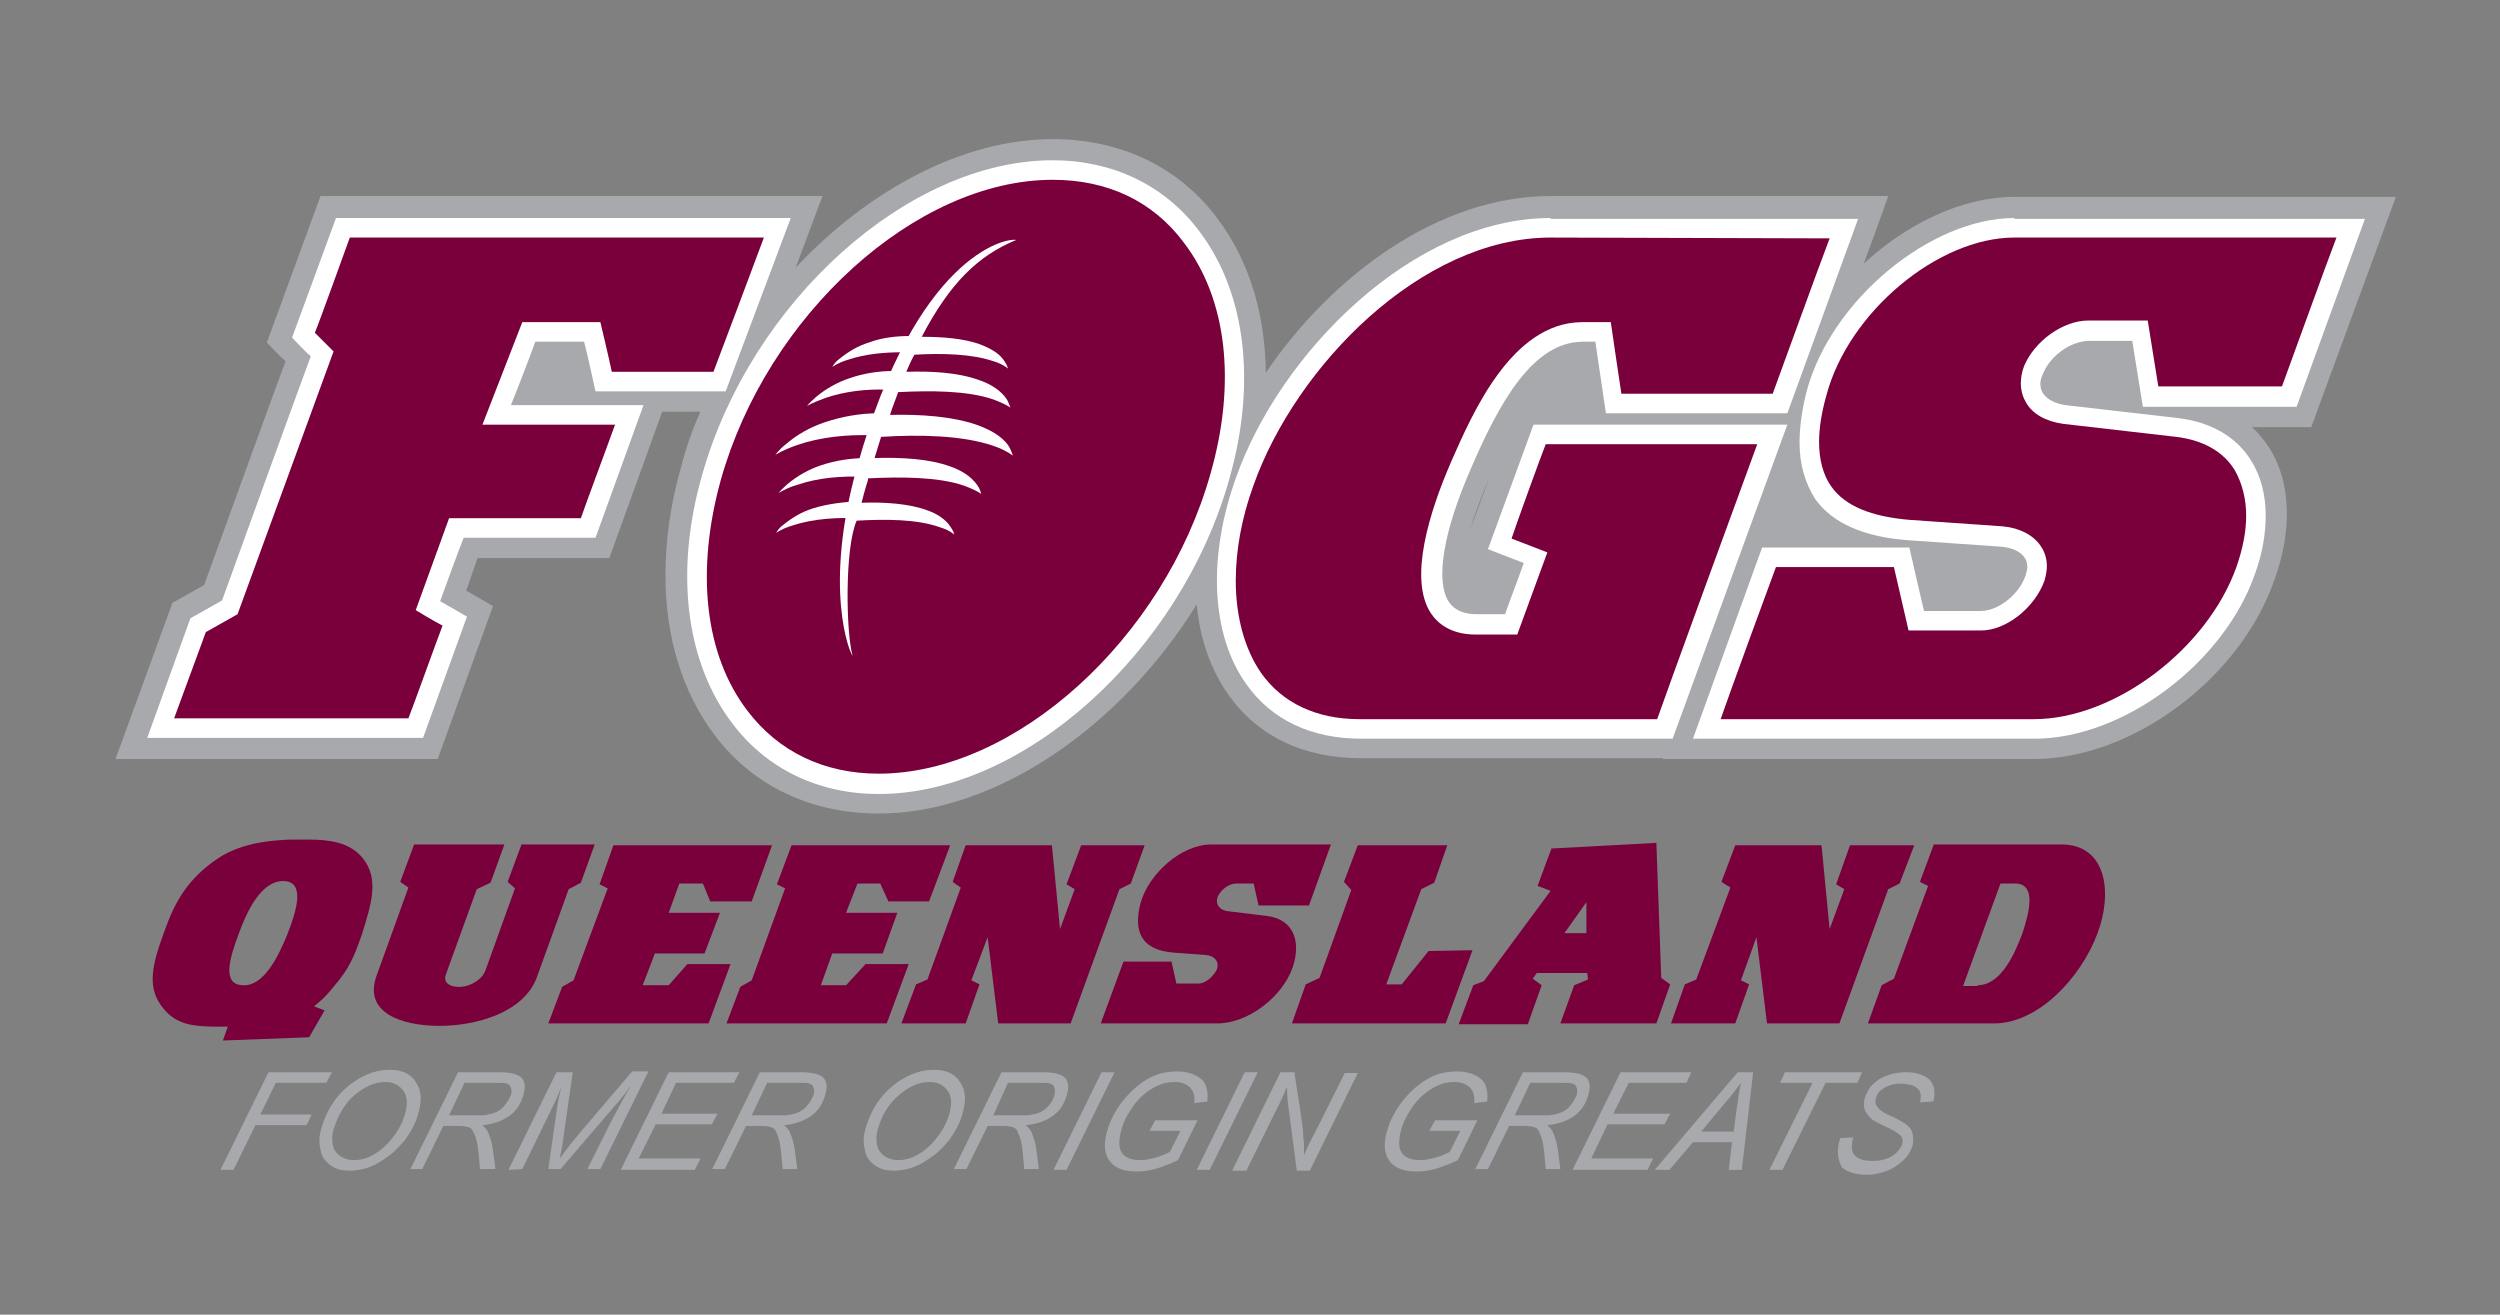
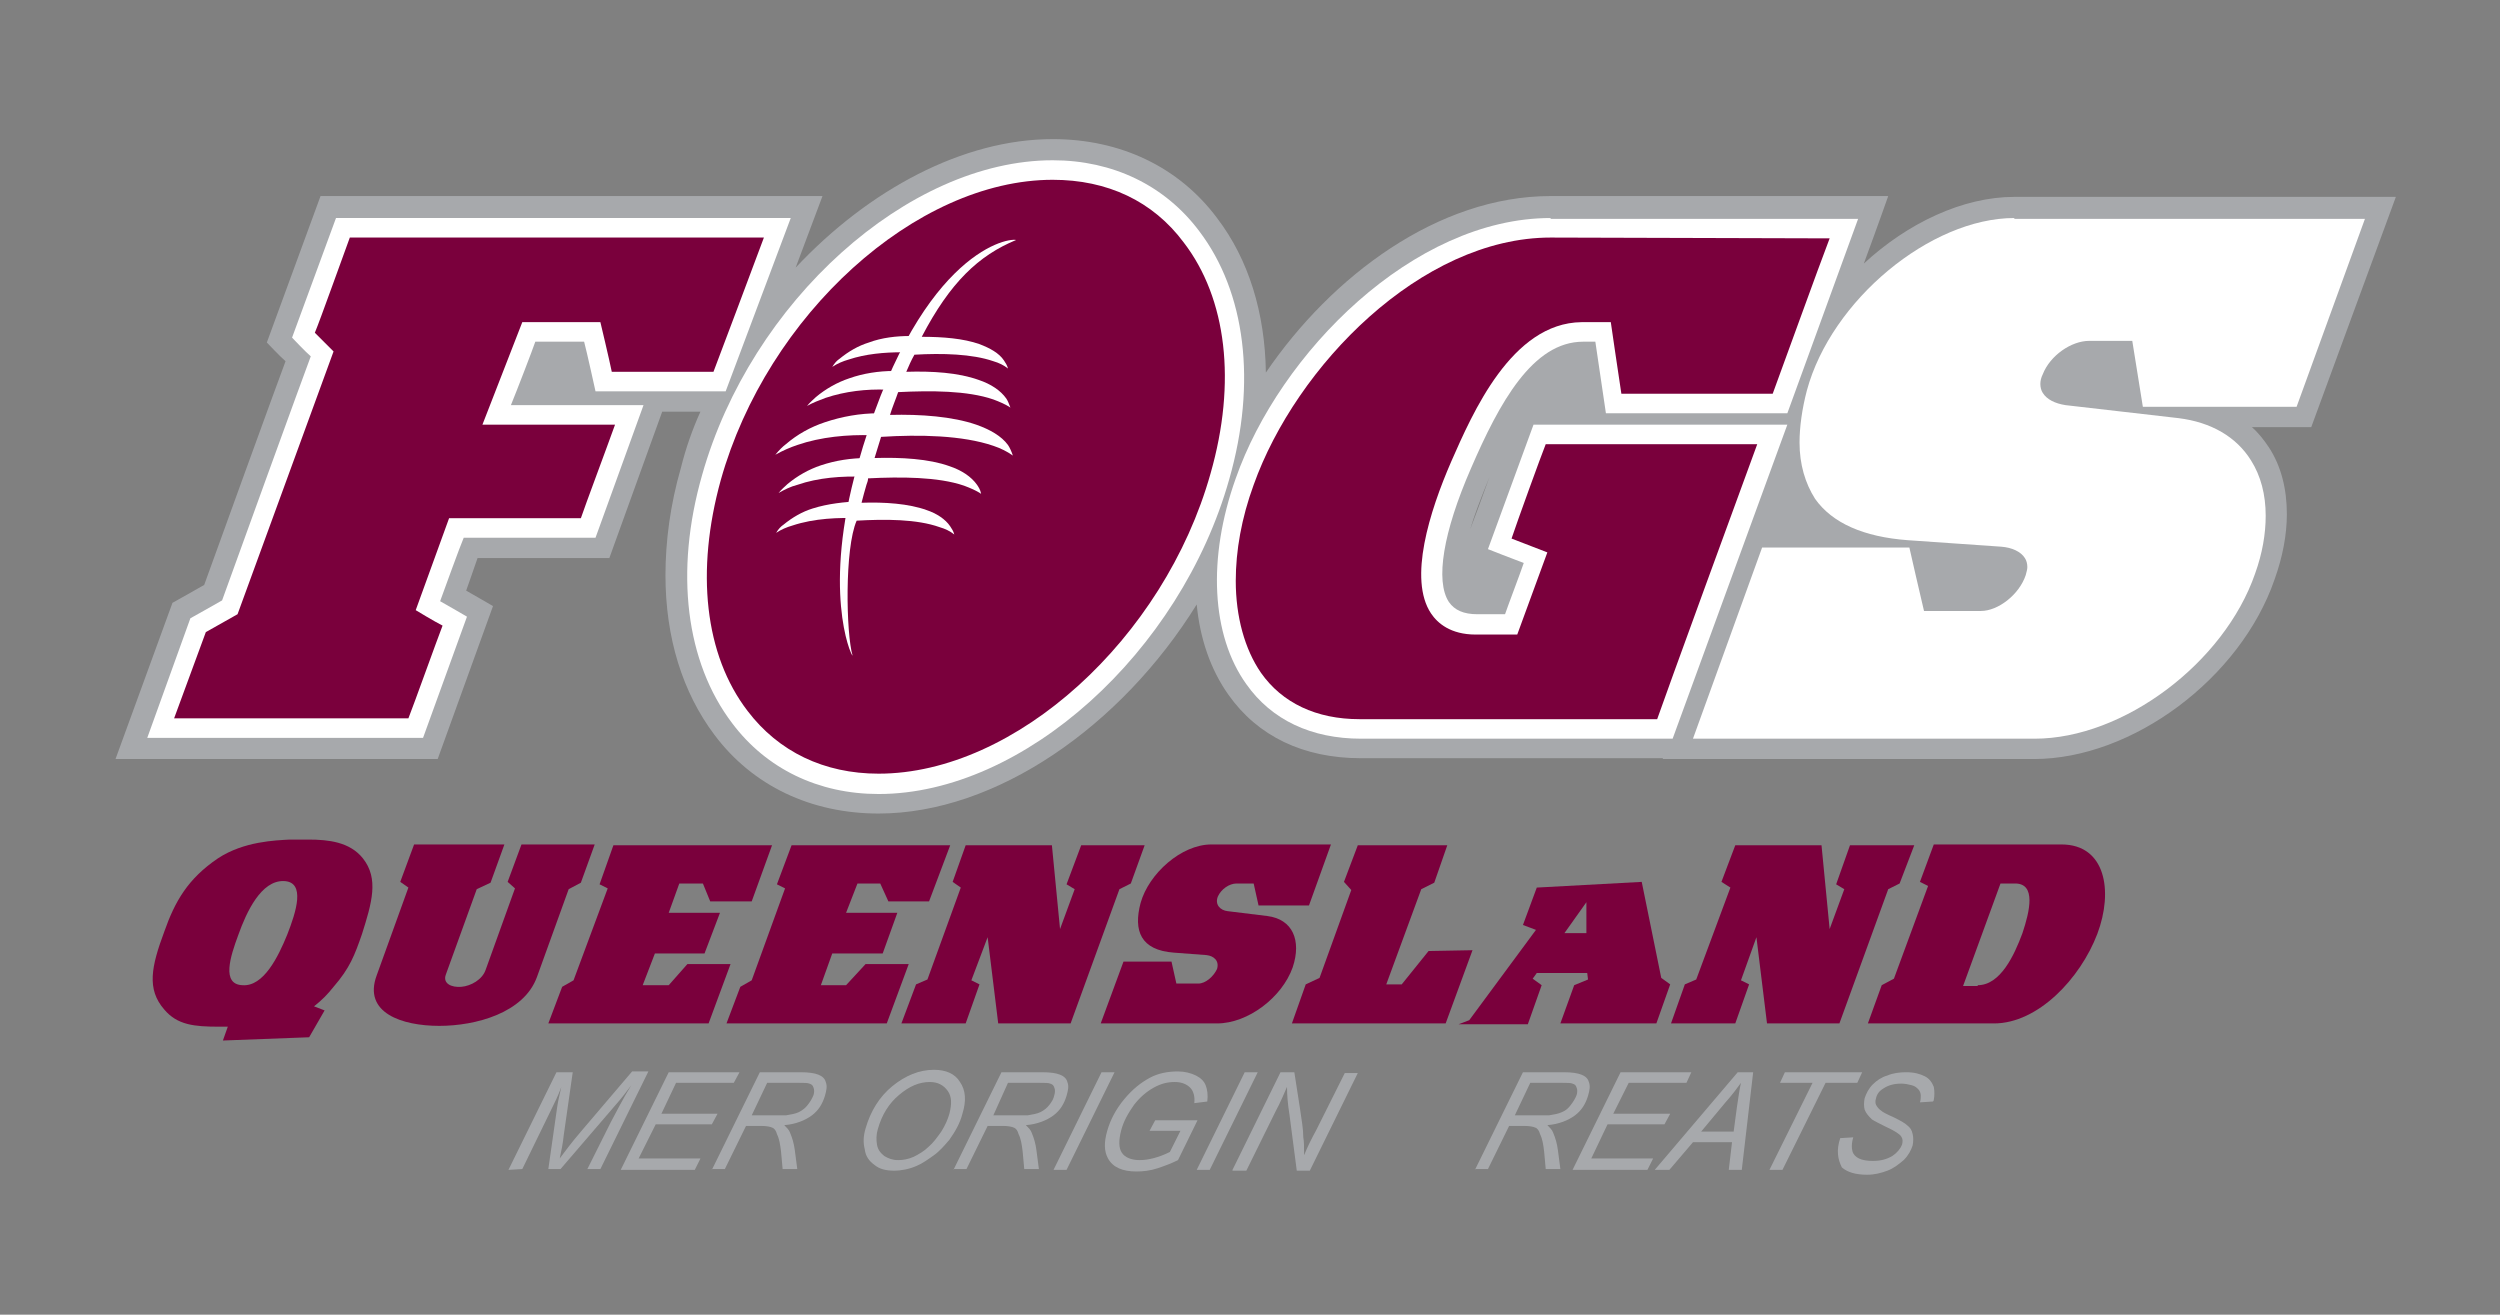
<svg xmlns="http://www.w3.org/2000/svg" version="1.1" id="Layer_1" x="0px" y="0px" viewBox="0 0 307.3 161.6" style="enable-background:new 0 0 307.3 161.6;" xml:space="preserve">
  <rect x="0" y="0" width="307.3" height="161.6" fill="#808080" stroke="none" />
  <style type="text/css">
	.st0{fill:#A7A9AC;}
	.st1{fill:#FFFFFF;}
	.st2{fill:#7A003C;}
</style>
  <g>
    <path class="st0" d="M183.1,58.6c-1.2,3.3-1.7,4.7-2.4,6.5C181.2,63.4,182,61.3,183.1,58.6 M294.5,24.2h-46.9   c-6.3,0-13.1,3.2-18.5,8.2c1.7-4.6,3-8.3,3-8.3h-41.5c-13.8,0-26.9,9.8-35,21.7c-0.1-7.3-2.1-13.9-6-19c-4.7-6.3-11.9-9.7-20.2-9.7   c-11,0-22.6,6.2-31.6,15.8l3.3-8.8H39.4l-6.6,18c0,0,1.7,1.8,2.3,2.3c-0.4,1-9.8,26.9-10,27.5c-0.5,0.3-3.9,2.2-3.9,2.2l-7,19.2   h39.6l6.8-18.8c0,0-2.4-1.4-3.3-1.9c0,0,1.1-3.1,1.4-4h16.2c0,0,6.1-16.9,6.5-18h4.7c-1,2.2-1.8,4.5-2.4,6.9   c-1.3,4.5-1.9,9-1.9,13.2c0,7.7,2.1,14.4,6,19.6c4.7,6.3,11.9,9.7,20.2,9.7c14.4,0,29.8-10.7,39.1-25.7c0.4,4.2,1.7,8,3.9,11.1   c3.6,5.1,9.2,7.8,16.3,7.8h37.1v0.1H250c12.1,0,25.4-9.9,29.6-22.1c1-2.8,1.5-5.5,1.5-8c0-3.1-0.7-5.9-2.2-8.2   c-0.6-0.9-1.3-1.8-2.1-2.5h7.3L294.5,24.2z" />
    <path class="st1" d="M41.3,26.8l-5.4,14.7c0,0,1.7,1.8,2.3,2.3c-0.4,1-10.7,29.4-10.9,30c-0.5,0.3-3.9,2.2-3.9,2.2l-5.3,14.7H52   l5.4-14.9c0,0-2.4-1.4-3.3-1.9c0.4-1.1,2.5-6.9,2.9-7.8h16.2l5.9-16.3H62.8c0.7-1.7,2.7-6.9,3-7.8h6c0.3,1.1,1.4,6.1,1.4,6.1h16   l8-21.3L41.3,26.8L41.3,26.8z" />
    <path class="st1" d="M190.6,26.8c-16.9,0-33.3,16.6-38.7,32c-3.5,9.8-3,19.3,1.3,25.3c3.1,4.4,8,6.7,14.1,6.7h38.3l14.1-38.6h-31.2   l-5.6,15.3c0,0,3.3,1.3,4.4,1.7c-0.4,1.2-2,5.4-2.3,6.3h-3.4c-1.7,0-2.8-0.5-3.5-1.5c-1.7-2.6-0.7-8.6,2.7-16.4   c3.5-8.1,7.6-15.6,13.8-15.6h1.5c0.2,1.3,1.3,8.8,1.3,8.8h22.3l8.7-23.9h-37.8V26.8z" />
    <path class="st1" d="M247.6,26.8c-10.3,0-22.5,10.1-25.5,21.2c-0.6,2.3-0.9,4.5-0.9,6.4c0,2.7,0.7,5,1.9,6.9c2.1,3,6,4.7,11.4,5.1   l11.5,0.8c1.3,0.1,2.4,0.6,2.9,1.4c0.2,0.3,0.3,0.7,0.3,1.1c0,0.3-0.1,0.6-0.2,1c-0.8,2.4-3.4,4.4-5.5,4.4h-7   c-0.3-1.2-1.8-7.8-1.8-7.8h-18.1l-8.5,23.5h42c10.9,0,23.3-9.3,27.1-20.3c0.9-2.5,1.3-4.9,1.3-7.1c0-2.6-0.6-4.9-1.8-6.8   c-1.8-2.9-4.9-4.7-8.9-5.2l-13.9-1.6c-1.3-0.2-2.3-0.7-2.8-1.5c-0.2-0.3-0.3-0.7-0.3-1.1s0.1-0.8,0.3-1.2c0.9-2.3,3.5-4.1,5.7-4.1   h5.3c0.2,1.2,1.3,8.1,1.3,8.1h18.9l8.4-23.1h-43.1V26.8z" />
    <path class="st2" d="M43,29.2c-0.6,1.6-3.7,10.3-4.3,11.7c0.7,0.7,2.3,2.3,2.3,2.3L29.2,75.5c0,0-3.2,1.8-3.9,2.2   c-0.3,0.8-2.9,7.9-3.9,10.6h28.8c0.6-1.5,3.5-9.6,4.2-11.4c-1-0.5-3.3-1.9-3.3-1.9l4.1-11.3h16.2c0.5-1.5,3.2-8.7,4.2-11.5H59.3   l4.9-12.6h9.6c0,0,1.1,4.6,1.4,6.1h12.5c0.6-1.6,5.1-13.5,6.2-16.5H43z" />
    <path class="st2" d="M190.6,29.2c-15.9,0-31.3,15.8-36.5,30.4c-1.5,4.1-2.2,8.1-2.2,11.8c0,4.4,1.1,8.4,3.1,11.3   c2.6,3.7,6.8,5.7,12.1,5.7h36.6c0.6-1.8,11-30.3,12.3-33.8h-26c-0.6,1.5-3.5,9.5-4.2,11.6c1.3,0.5,4.4,1.7,4.4,1.7L186.5,78h-5.1   c-3.1,0-4.7-1.4-5.5-2.6c-2.8-4.2-0.2-12.5,2.5-18.7c2.6-5.9,7.4-17,16-17.1h3.6c0,0,1,6.9,1.3,8.8h18.6c0.6-1.6,5.8-16,7-19.1   L190.6,29.2L190.6,29.2z" />
-     <path class="st2" d="M247.6,29.2c-9.4,0-20.4,9.2-23.1,19.4c-0.6,2.1-0.9,4.1-0.9,5.7c0,2.2,0.5,4.1,1.5,5.5   c1.7,2.4,4.9,3.7,9.6,4.1l11.5,0.8c2.1,0.2,3.8,1.1,4.7,2.5c0.4,0.6,0.7,1.4,0.7,2.4c0,0.5-0.1,1.1-0.3,1.8   c-1.2,3.3-4.7,6.1-7.8,6.1h-8.9c0,0-1.4-6.1-1.8-7.8h-14.5c-0.6,1.6-5.7,15.5-6.8,18.7H250c9.9,0,21.3-8.6,24.9-18.7   c0.8-2.3,1.2-4.4,1.2-6.3c0-2.1-0.5-4-1.4-5.6c-1.4-2.3-3.9-3.7-7.2-4.1l-13.9-1.6c-2.1-0.3-3.8-1.2-4.6-2.7   c-0.3-0.5-0.6-1.3-0.6-2.3c0-0.6,0.1-1.3,0.4-2.1c1.3-3.1,4.8-5.6,7.9-5.6h7.3c0,0,1,6.3,1.3,8.1h15.2c0.6-1.6,5.5-15.2,6.7-18.3   H247.6z" />
    <path class="st2" d="M29.8,121.1c2.6,0.2,4.4-3.5,5.5-6.2c1.1-2.8,2.3-6.5-0.4-6.6c-2.8-0.1-4.6,3.8-5.6,6.6   C28.3,117.6,27.2,121,29.8,121.1 M39.9,124.2l-1.9,3.3l-10.6,0.4l0.6-1.7h-1.1c-3,0-5.1-0.2-6.7-2.1c-2.2-2.5-1.6-5.3,0-9.6   c1.3-3.7,2.9-6.5,6.6-9c3.2-2.1,7.1-2.2,8.8-2.3h2.3c2.5,0,5.1,0.3,6.7,2.3c2,2.5,1.1,5.5-0.1,9.3c-0.9,2.6-1.5,4.2-3.5,6.5   c-0.8,1-1.4,1.6-2.4,2.4L39.9,124.2z" />
    <path class="st2" d="M58.6,109.3l-3.8,10.5c-0.4,1.1,0.7,1.6,1.9,1.5s2.6-0.9,3-2.1l3.6-10l-0.9-0.8l1.7-4.6h9l-1.7,4.7l-1.5,0.8   L66,120.1c-1.6,4.4-7.5,6-12,6c-4.6,0-9.4-1.6-7.7-6.2l3.9-10.8l-1-0.7l1.7-4.6H62l-1.7,4.7L58.6,109.3z" />
    <polygon class="st2" points="86.4,108.6 83.5,108.6 82.2,112.2 88.5,112.2 86.6,117.2 80.5,117.2 79,121.1 82.2,121.1 84.5,118.5    89.8,118.5 87.1,125.8 67.4,125.8 69.1,121.3 70.5,120.5 74.7,109.2 73.7,108.7 75.4,103.9 94.9,103.9 92.4,110.8 87.3,110.8  " />
    <polygon class="st2" points="108.2,108.6 105.4,108.6 104,112.2 110.3,112.2 108.5,117.2 102.3,117.2 100.9,121.1 104,121.1    106.4,118.5 111.7,118.5 109,125.8 89.3,125.8 91,121.3 92.4,120.5 96.5,109.2 95.5,108.7 97.3,103.9 116.8,103.9 114.2,110.8    109.2,110.8  " />
    <polygon class="st2" points="140.7,103.9 139,108.6 137.6,109.3 131.6,125.8 122.7,125.8 121.4,115.2 119.4,120.5 120.4,121    118.7,125.8 110.8,125.8 112.6,121 114,120.4 118.1,109.1 117.1,108.4 118.7,103.9 129.3,103.9 130.3,114.2 132.1,109.3    131.1,108.7 132.9,103.9  " />
    <path class="st2" d="M154.1,108.6H152c-0.9,0-1.9,0.7-2.3,1.6c-0.4,1,0.3,1.7,1.2,1.8l4.9,0.6c3.1,0.4,4.2,3,3.1,6.3   c-1.3,3.7-5.5,6.9-9.3,6.9h-14.3l2.8-7.6h5.9l0.6,2.7h2.7c0.9,0,1.9-0.9,2.3-1.8c0.3-1-0.4-1.6-1.3-1.7l-4-0.3   c-4.1-0.3-5-2.7-4.1-6.1c1-3.6,5-7.2,8.7-7.2h14.7l-2.7,7.5h-6.2L154.1,108.6z" />
    <polygon class="st2" points="172.3,121 175.6,116.9 181,116.8 177.7,125.8 158.8,125.8 160.5,121 162.2,120.2 166.1,109.4    165.2,108.4 166.9,103.9 177.9,103.9 176.3,108.5 174.7,109.3 170.4,121  " />
-     <path class="st2" d="M192.3,114.7h2.7v-3.8L192.3,114.7z M204.2,120.2l1.1,0.8l-1.7,4.8h-11.8l1.7-4.7l1.7-0.7l-0.1-0.8h-6.2   l-0.5,0.7l1.1,0.8l-1.7,4.8h-8.5l1.8-4.8l1.3-0.5l8.2-11.1l-1.6-0.6l1.7-4.6l12.9-0.7L204.2,120.2z" />
+     <path class="st2" d="M192.3,114.7h2.7v-3.8L192.3,114.7z M204.2,120.2l1.1,0.8l-1.7,4.8h-11.8l1.7-4.7l1.7-0.7l-0.1-0.8h-6.2   l-0.5,0.7l1.1,0.8l-1.7,4.8h-8.5l1.3-0.5l8.2-11.1l-1.6-0.6l1.7-4.6l12.9-0.7L204.2,120.2z" />
    <polygon class="st2" points="235.3,103.9 233.5,108.6 232.1,109.3 226.1,125.8 217.2,125.8 215.9,115.2 214,120.5 215,121    213.3,125.8 205.4,125.8 207.1,121 208.5,120.4 212.7,109.1 211.6,108.4 213.3,103.9 223.9,103.9 224.9,114.2 226.7,109.3    225.7,108.7 227.4,103.9  " />
    <path class="st2" d="M243.1,121.1c2.8,0,4.5-3.7,5.5-6.4c0.9-2.7,1.7-6.1-0.9-6.1h-1.8l-4.6,12.6h1.8V121.1z M245.1,125.8h-15.5   l1.7-4.7l1.5-0.8l4.2-11.4l-1-0.5l1.7-4.6h15.7c5.4,0,6.4,5.7,4.4,11C255.7,120.3,250.5,125.8,245.1,125.8" />
-     <polygon class="st0" points="27.1,143.8 33,131.8 40.8,131.8 40.1,133.1 33.9,133.1 32,137 38.3,137 37.7,138.3 31.4,138.3    28.7,143.8  " />
-     <path class="st0" d="M41,138.8c-0.2,0.7-0.2,1.3-0.1,1.9c0.1,0.6,0.4,1,0.9,1.4c0.5,0.3,1,0.5,1.7,0.5c0.6,0,1.2-0.1,1.9-0.4   c0.6-0.3,1.3-0.7,1.8-1.2c0.6-0.5,1.1-1.2,1.6-1.9c0.5-0.8,0.8-1.5,1-2.2c0.3-1.2,0.3-2.1-0.2-2.8s-1.2-1.1-2.2-1.1   c-1.3,0-2.5,0.5-3.8,1.6C42.4,135.6,41.6,137,41,138.8 M39.5,138.7c0.6-2.1,1.7-3.9,3.3-5.2s3.3-2,5.1-2c1.5,0,2.6,0.5,3.2,1.5   c0.7,1,0.8,2.3,0.3,3.9c-0.3,1.2-0.9,2.2-1.6,3.2c-0.6,0.7-1.2,1.4-1.9,1.9s-1.4,1-2.1,1.3c-0.9,0.4-1.9,0.6-2.8,0.6   c-1,0-1.8-0.2-2.4-0.7c-0.7-0.5-1.1-1.1-1.2-1.9C39.2,140.5,39.2,139.7,39.5,138.7" />
-     <path class="st0" d="M55.2,137.1h2.2c1,0,1.7,0,2,0c0.6-0.1,1.2-0.2,1.6-0.4c0.4-0.2,0.8-0.5,1.1-0.9s0.5-0.7,0.7-1.2   c0.1-0.3,0.1-0.7,0-0.9c-0.1-0.3-0.2-0.4-0.5-0.5c-0.2-0.1-0.7-0.1-1.3-0.1h-3.9L55.2,137.1z M50.4,143.8l5.9-12h5   c1,0,1.7,0.1,2.2,0.3s0.8,0.5,0.9,0.9c0.2,0.5,0.1,1-0.1,1.7c-0.3,1-0.8,1.8-1.6,2.4c-0.8,0.6-2,1.1-3.4,1.2   c0.3,0.3,0.6,0.6,0.7,0.9c0.3,0.7,0.5,1.4,0.6,2.2l0.3,2.3H59l-0.2-2.2c-0.1-0.8-0.2-1.5-0.5-2.1c-0.2-0.4-0.3-0.7-0.6-0.8   c-0.2-0.1-0.7-0.2-1.3-0.2h-1.9l-2.6,5.3h-1.5V143.8z" />
    <path class="st0" d="M62.5,143.8l5.9-12h2l-1.1,7.7c-0.1,1-0.3,2-0.5,2.9c0.6-0.8,1.4-1.9,2.6-3.3l6.3-7.4h2l-5.9,12h-1.6l2.9-5.8   c0.7-1.3,1.5-2.9,2.5-4.5c-0.6,0.8-1.2,1.6-2,2.5l-6.7,7.8h-1.5l1.1-7.7c0.1-0.7,0.3-1.5,0.5-2.4c-0.4,1.1-0.8,1.9-1.1,2.5   l-3.7,7.6L62.5,143.8L62.5,143.8z" />
    <polygon class="st0" points="76.3,143.8 82.2,131.8 90.9,131.8 90.2,133.1 83.1,133.1 81.3,136.9 88.2,136.9 87.5,138.2    80.6,138.2 78.5,142.4 86.1,142.4 85.4,143.8  " />
    <path class="st0" d="M92.4,137.1h2.2c1,0,1.7,0,2,0c0.6-0.1,1.2-0.2,1.6-0.4c0.4-0.2,0.8-0.5,1.1-0.9s0.5-0.7,0.7-1.2   c0.1-0.3,0.1-0.7,0-0.9c-0.1-0.3-0.2-0.4-0.5-0.5c-0.2-0.1-0.7-0.1-1.3-0.1h-3.9L92.4,137.1z M87.5,143.8l5.9-12h5   c1,0,1.7,0.1,2.2,0.3s0.8,0.5,0.9,0.9c0.2,0.5,0.1,1-0.1,1.7c-0.3,1-0.8,1.8-1.6,2.4c-0.8,0.6-2,1.1-3.4,1.2   c0.3,0.3,0.6,0.6,0.7,0.9c0.3,0.7,0.5,1.4,0.6,2.2l0.3,2.3h-1.8l-0.2-2.2c-0.1-0.8-0.2-1.5-0.5-2.1c-0.1-0.4-0.3-0.7-0.6-0.8   c-0.2-0.1-0.7-0.2-1.3-0.2h-1.9l-2.6,5.3h-1.6V143.8z" />
    <path class="st0" d="M107.9,138.8c-0.2,0.7-0.2,1.3-0.1,1.9c0.1,0.6,0.4,1,0.9,1.4c0.5,0.3,1,0.5,1.7,0.5c0.6,0,1.2-0.1,1.9-0.4   c0.6-0.3,1.3-0.7,1.8-1.2c0.6-0.5,1.1-1.2,1.6-1.9c0.5-0.8,0.8-1.5,1-2.2c0.3-1.2,0.3-2.1-0.2-2.8s-1.2-1.1-2.2-1.1   c-1.3,0-2.5,0.5-3.8,1.6C109.3,135.6,108.4,137,107.9,138.8 M106.4,138.7c0.6-2.1,1.7-3.9,3.3-5.2c1.6-1.3,3.3-2,5.1-2   c1.5,0,2.6,0.5,3.2,1.5c0.7,1,0.8,2.3,0.3,3.9c-0.3,1.2-0.9,2.2-1.6,3.2c-0.6,0.7-1.2,1.4-1.9,1.9c-0.7,0.5-1.4,1-2.1,1.3   c-0.9,0.4-1.9,0.6-2.8,0.6c-1,0-1.8-0.2-2.4-0.7c-0.7-0.5-1.1-1.1-1.2-1.9C106.1,140.5,106.1,139.7,106.4,138.7" />
    <path class="st0" d="M122.1,137.1h2.2c1,0,1.7,0,2,0c0.6-0.1,1.2-0.2,1.6-0.4s0.8-0.5,1.1-0.9c0.3-0.4,0.5-0.7,0.6-1.2   c0.1-0.3,0.1-0.7,0-0.9c-0.1-0.3-0.2-0.4-0.5-0.5c-0.2-0.1-0.7-0.1-1.3-0.1h-3.9L122.1,137.1z M117.2,143.8l5.9-12h5   c1,0,1.7,0.1,2.2,0.3s0.8,0.5,0.9,0.9c0.2,0.5,0.1,1-0.1,1.7c-0.3,1-0.8,1.8-1.6,2.4c-0.8,0.6-2,1.1-3.4,1.2   c0.3,0.3,0.6,0.6,0.7,0.9c0.3,0.7,0.5,1.4,0.6,2.2l0.3,2.3h-1.8l-0.2-2.2c-0.1-0.8-0.2-1.5-0.5-2.1c-0.1-0.4-0.3-0.7-0.6-0.8   c-0.2-0.1-0.7-0.2-1.3-0.2h-1.9l-2.6,5.3h-1.6V143.8z" />
    <polygon class="st0" points="129.5,143.8 135.4,131.8 137,131.8 131.1,143.8  " />
    <path class="st0" d="M141.3,139l0.7-1.3h5.2l-2.4,4.9c-0.8,0.4-1.6,0.7-2.5,1s-1.8,0.4-2.6,0.4c-1.7,0-2.9-0.5-3.5-1.6   c-0.5-0.9-0.5-2-0.1-3.4s1.1-2.7,2.1-3.9s2-2,3.1-2.6s2.3-0.8,3.5-0.8c0.8,0,1.6,0.2,2.2,0.5s1,0.7,1.2,1.2s0.3,1.2,0.2,2l-1.6,0.2   c0.1-0.8-0.1-1.5-0.5-1.9s-1-0.7-1.9-0.7s-1.7,0.2-2.6,0.7s-1.7,1.2-2.4,2.1c-0.7,1-1.3,2-1.6,3.2c-0.3,1.2-0.3,2.1,0.1,2.7   c0.4,0.6,1.2,0.9,2.2,0.9s2.3-0.3,3.7-1l1.3-2.6L141.3,139L141.3,139z" />
    <polygon class="st0" points="147.1,143.8 153,131.8 154.6,131.8 148.7,143.8  " />
    <path class="st0" d="M151.5,143.8l5.9-12h1.7l0.7,4.5c0.2,1.4,0.4,2.5,0.4,3.5c0.1,0.5,0.1,1.3,0.1,2.2c0.4-1,0.9-2,1.5-3.1l3.5-7   h1.6l-5.9,12h-1.6l-0.9-6.9c-0.2-1.2-0.3-2.4-0.3-3.4c-0.4,0.9-0.8,1.9-1.4,3l-3.6,7.3h-1.7V143.8z" />
-     <path class="st0" d="M175.7,139l0.7-1.3h5.2l-2.4,4.9c-0.8,0.4-1.6,0.7-2.5,1s-1.8,0.4-2.6,0.4c-1.7,0-2.9-0.5-3.5-1.6   c-0.5-0.9-0.5-2-0.1-3.4s1.1-2.7,2.1-3.9s2-2,3.1-2.6s2.3-0.8,3.5-0.8c0.8,0,1.6,0.2,2.2,0.5s1,0.7,1.2,1.2s0.3,1.2,0.2,2l-1.6,0.2   c0.1-0.8-0.1-1.5-0.5-1.9s-1-0.7-1.9-0.7s-1.7,0.2-2.6,0.7s-1.7,1.2-2.4,2.1c-0.7,1-1.3,2-1.6,3.2c-0.3,1.2-0.3,2.1,0.1,2.7   c0.4,0.6,1.2,0.9,2.2,0.9s2.3-0.3,3.7-1l1.3-2.6L175.7,139L175.7,139z" />
    <path class="st0" d="M186.2,137.1h2.2c1,0,1.7,0,2,0c0.6-0.1,1.2-0.2,1.6-0.4c0.5-0.2,0.8-0.5,1.1-0.9c0.3-0.4,0.5-0.7,0.7-1.2   c0.1-0.3,0.1-0.7,0-0.9c-0.1-0.3-0.2-0.4-0.5-0.5c-0.2-0.1-0.7-0.1-1.3-0.1h-3.9L186.2,137.1z M181.3,143.8l5.9-12h5   c1,0,1.7,0.1,2.2,0.3s0.8,0.5,0.9,0.9c0.2,0.5,0.1,1-0.1,1.7c-0.3,1-0.8,1.8-1.6,2.4c-0.8,0.6-2,1.1-3.4,1.2   c0.3,0.3,0.6,0.6,0.7,0.9c0.3,0.7,0.5,1.4,0.6,2.2l0.3,2.3H190l-0.2-2.2c-0.1-0.8-0.2-1.5-0.5-2.1c-0.1-0.4-0.3-0.7-0.6-0.8   c-0.2-0.1-0.7-0.2-1.3-0.2h-1.9l-2.6,5.3h-1.6V143.8z" />
    <polygon class="st0" points="193.3,143.8 199.2,131.8 207.9,131.8 207.3,133.1 200.2,133.1 198.3,136.9 205.3,136.9 204.6,138.2    197.6,138.2 195.6,142.4 203.2,142.4 202.5,143.8  " />
    <path class="st0" d="M209.1,139.1h4l0.4-3c0.2-1.2,0.3-2.2,0.5-3c-0.5,0.7-1.1,1.5-1.9,2.4L209.1,139.1z M203.4,143.8l10.2-12h1.9   l-1.4,12h-1.6l0.4-3.4h-4.8l-2.9,3.4H203.4z" />
    <polygon class="st0" points="217.5,143.8 222.8,133.1 218.8,133.1 219.4,131.8 228.9,131.8 228.3,133.1 224.4,133.1 219.1,143.8     " />
    <path class="st0" d="M226.2,139.9l1.6-0.1l-0.1,0.4c-0.1,0.5-0.1,0.9,0,1.3c0.1,0.4,0.4,0.7,0.8,0.9s1,0.3,1.7,0.3   c1,0,1.7-0.2,2.4-0.6c0.6-0.4,1-0.9,1.2-1.4c0.1-0.4,0.1-0.7-0.1-1s-0.8-0.7-1.9-1.2c-0.8-0.4-1.4-0.7-1.7-0.9   c-0.4-0.4-0.7-0.7-0.9-1.2c-0.1-0.4-0.1-0.9,0-1.4c0.2-0.6,0.5-1.2,1-1.7s1.1-0.9,1.8-1.1c0.7-0.3,1.5-0.4,2.3-0.4   c1,0,1.7,0.2,2.3,0.5c0.6,0.3,0.9,0.8,1.1,1.3c0.1,0.5,0.1,1.1,0,1.6c0,0,0,0.1-0.1,0.2l-1.6,0.1c0.1-0.3,0.1-0.6,0.1-0.8   c0-0.3-0.1-0.6-0.3-0.8c-0.2-0.2-0.4-0.4-0.8-0.5s-0.8-0.2-1.3-0.2c-0.9,0-1.6,0.2-2.2,0.6c-0.5,0.3-0.8,0.7-0.9,1.2   c-0.1,0.3-0.1,0.6,0,0.8s0.3,0.5,0.6,0.7c0.2,0.2,0.8,0.5,1.7,0.9c0.8,0.4,1.3,0.7,1.5,0.9c0.4,0.3,0.6,0.6,0.7,1.1   c0.1,0.4,0.1,0.9,0,1.4c-0.2,0.6-0.5,1.2-1.1,1.8c-0.6,0.5-1.2,1-2,1.3s-1.6,0.5-2.5,0.5c-1.4,0-2.4-0.3-3.1-0.9   C225.9,142.5,225.7,141.4,226.2,139.9" />
    <g>
      <path class="st1" d="M129.4,19.7c-17.8,0-37.1,17.4-43.1,38.7c-3.4,11.9-2,23,3.7,30.5c4.2,5.6,10.6,8.7,18,8.7    c17.8,0,37.1-17.4,43.1-38.7c3.4-11.9,2-23-3.7-30.5C143.2,22.8,136.8,19.7,129.4,19.7" />
      <path class="st2" d="M129.4,22.1c-16.8,0-35.1,16.6-40.8,36.9c-3.1,11.2-2,21.5,3.3,28.4c3.8,5,9.4,7.7,16.1,7.7    c16.8,0,35.1-16.6,40.8-36.9c3.2-11.2,2-21.5-3.3-28.4C141.7,24.7,136.1,22.1,129.4,22.1" />
      <path class="st1" d="M120,52.2c-2.9-1-6.8-1.3-10.6-1.2c0.3-1,0.7-1.9,1-2.8c4-0.2,8.5-0.2,11.7,0.9c0.8,0.3,1.5,0.6,2.1,1    c-0.2-0.5-0.3-0.8-0.5-1.1c-0.7-1-1.9-1.8-3.4-2.3c-2.5-0.9-5.7-1.1-8.9-1c0.3-0.7,0.6-1.4,1-2.1c3.4-0.2,7.1-0.1,9.7,0.8    c0.7,0.2,1.3,0.5,1.8,0.9c-0.1-0.4-0.3-0.7-0.5-1c-0.6-0.9-1.7-1.5-3-2c-2-0.7-4.5-0.9-7.1-0.9c3.5-6.7,7-10,11.6-11.9    c-1.4-0.3-12.3,2.1-19.5,27.7c-4.3,15.2-0.9,23.2-0.6,23.4c-0.8-2.7-1-13.2,0.5-16.6c3.5-0.2,7.4-0.2,10.2,0.8    c0.7,0.2,1.3,0.5,1.8,0.9c-0.1-0.4-0.3-0.7-0.5-1c-0.6-0.9-1.7-1.6-2.9-2c-2.2-0.8-5.2-1-8-0.9c0.2-0.8,0.4-1.5,0.6-2.2    c0.1-0.3,0.2-0.5,0.2-0.8c4-0.2,8.6-0.2,11.8,0.9c0.8,0.3,1.5,0.6,2.1,1c-0.1-0.5-0.3-0.8-0.5-1.1c-0.7-1-1.9-1.8-3.4-2.3    c-2.5-0.9-5.9-1.1-9.2-1c0.3-0.9,0.5-1.7,0.8-2.6c4.7-0.3,10-0.2,13.8,1.1c0.9,0.3,1.7,0.7,2.4,1.2c-0.2-0.6-0.4-1-0.6-1.3    C123.1,53.6,121.7,52.8,120,52.2" />
      <path class="st1" d="M99.9,62.5c-1.3,0.4-2.5,1.1-3.6,2c-0.3,0.2-0.6,0.5-0.9,1c0.6-0.4,1.3-0.7,2-0.9c2.7-0.9,5.7-1,8.3-0.9    c0-0.7,0.1-1.4,0.1-2.1C103.8,61.7,101.8,61.9,99.9,62.5" />
      <path class="st1" d="M100.9,57.2c-1.5,0.5-2.9,1.3-4.1,2.3c-0.3,0.3-0.7,0.6-1.1,1.1c0.7-0.4,1.5-0.8,2.3-1c2.6-0.9,5.5-1.1,8.2-1    c0.1-0.8,0.2-1.6,0.4-2.3C104.6,56.3,102.7,56.6,100.9,57.2" />
      <path class="st1" d="M106.8,42.1c-1.3,0.4-2.5,1.1-3.6,2c-0.3,0.2-0.6,0.5-0.9,1c0.6-0.4,1.3-0.7,2-0.9c2.1-0.7,4.4-0.9,6.6-0.9    c0.3-0.7,0.7-1.4,1-2C110.2,41.3,108.4,41.5,106.8,42.1" />
      <path class="st1" d="M104.4,46.5c-1.5,0.5-2.9,1.3-4.1,2.3c-0.3,0.3-0.7,0.6-1.1,1.1c0.7-0.4,1.5-0.7,2.3-1c2.4-0.8,5-1.1,7.5-1    c0.3-0.8,0.6-1.6,0.9-2.3C108,45.6,106.1,45.9,104.4,46.5" />
      <path class="st1" d="M101.4,51.9c-1.8,0.6-3.4,1.5-4.8,2.7c-0.4,0.3-0.8,0.7-1.3,1.3c0.9-0.5,1.8-0.9,2.7-1.2    c2.9-1,6.2-1.3,9.2-1.2c0.2-0.9,0.5-1.8,0.8-2.7C105.7,50.8,103.5,51.2,101.4,51.9" />
    </g>
  </g>
</svg>